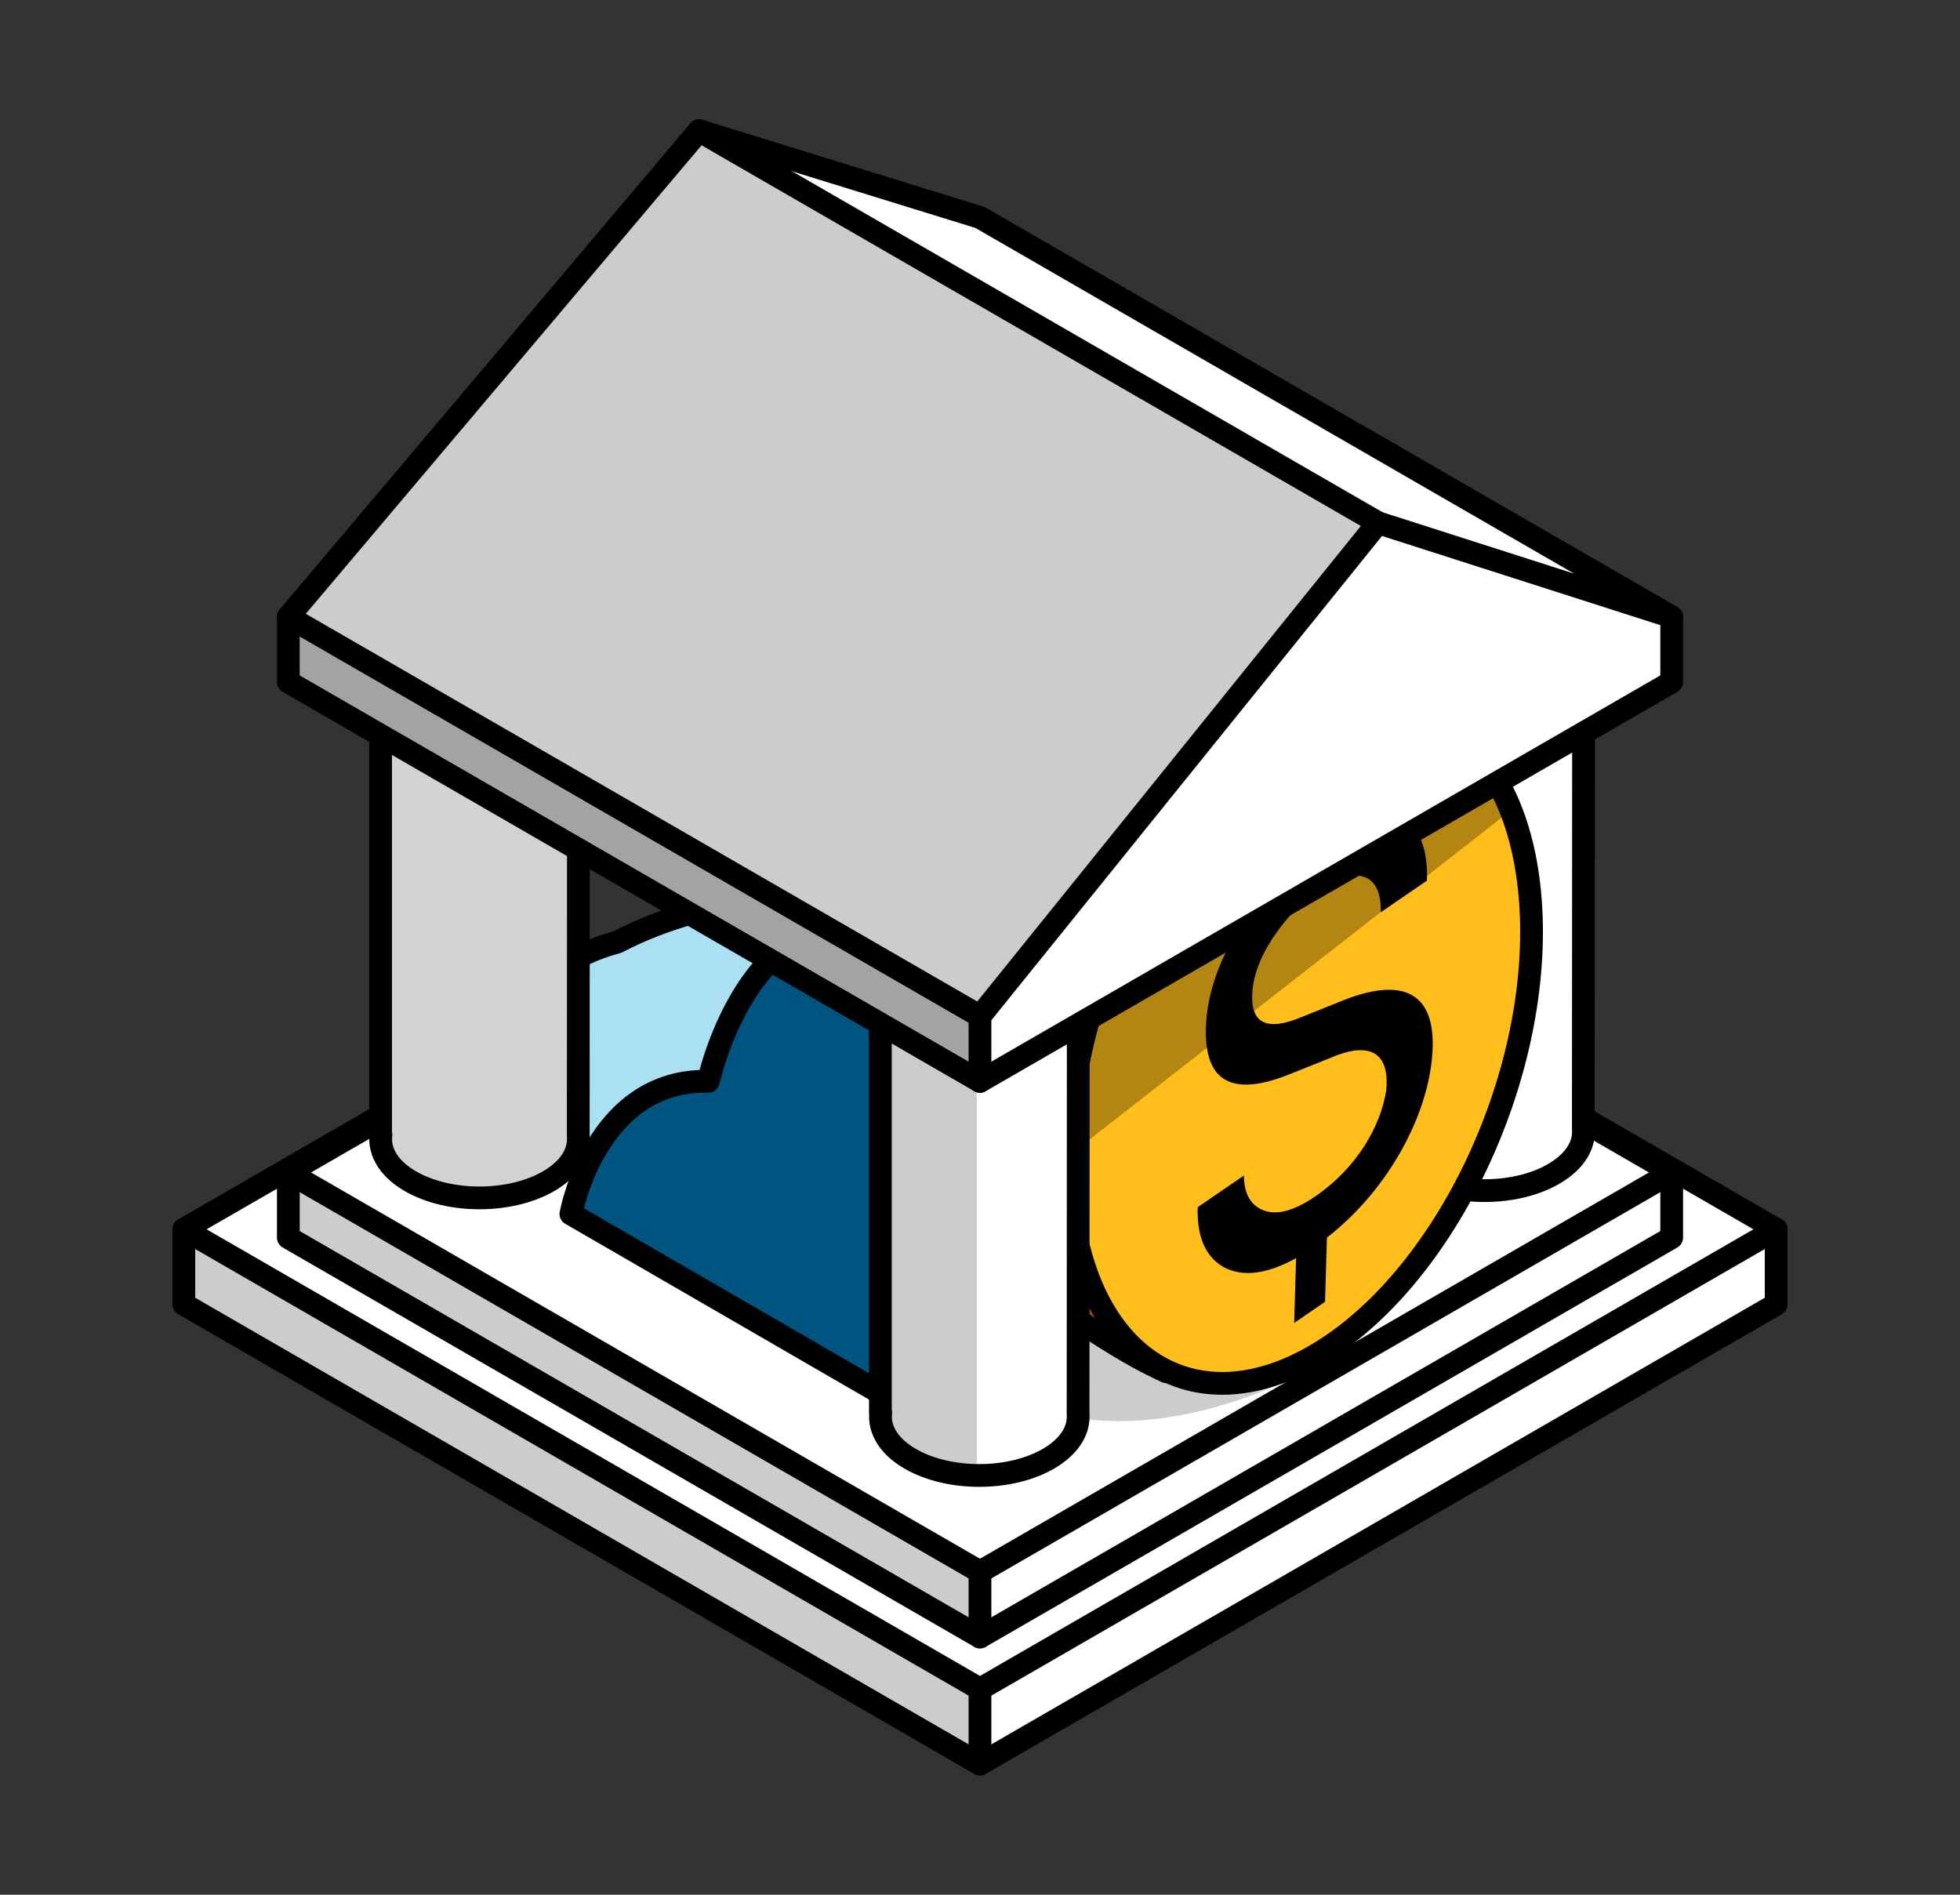
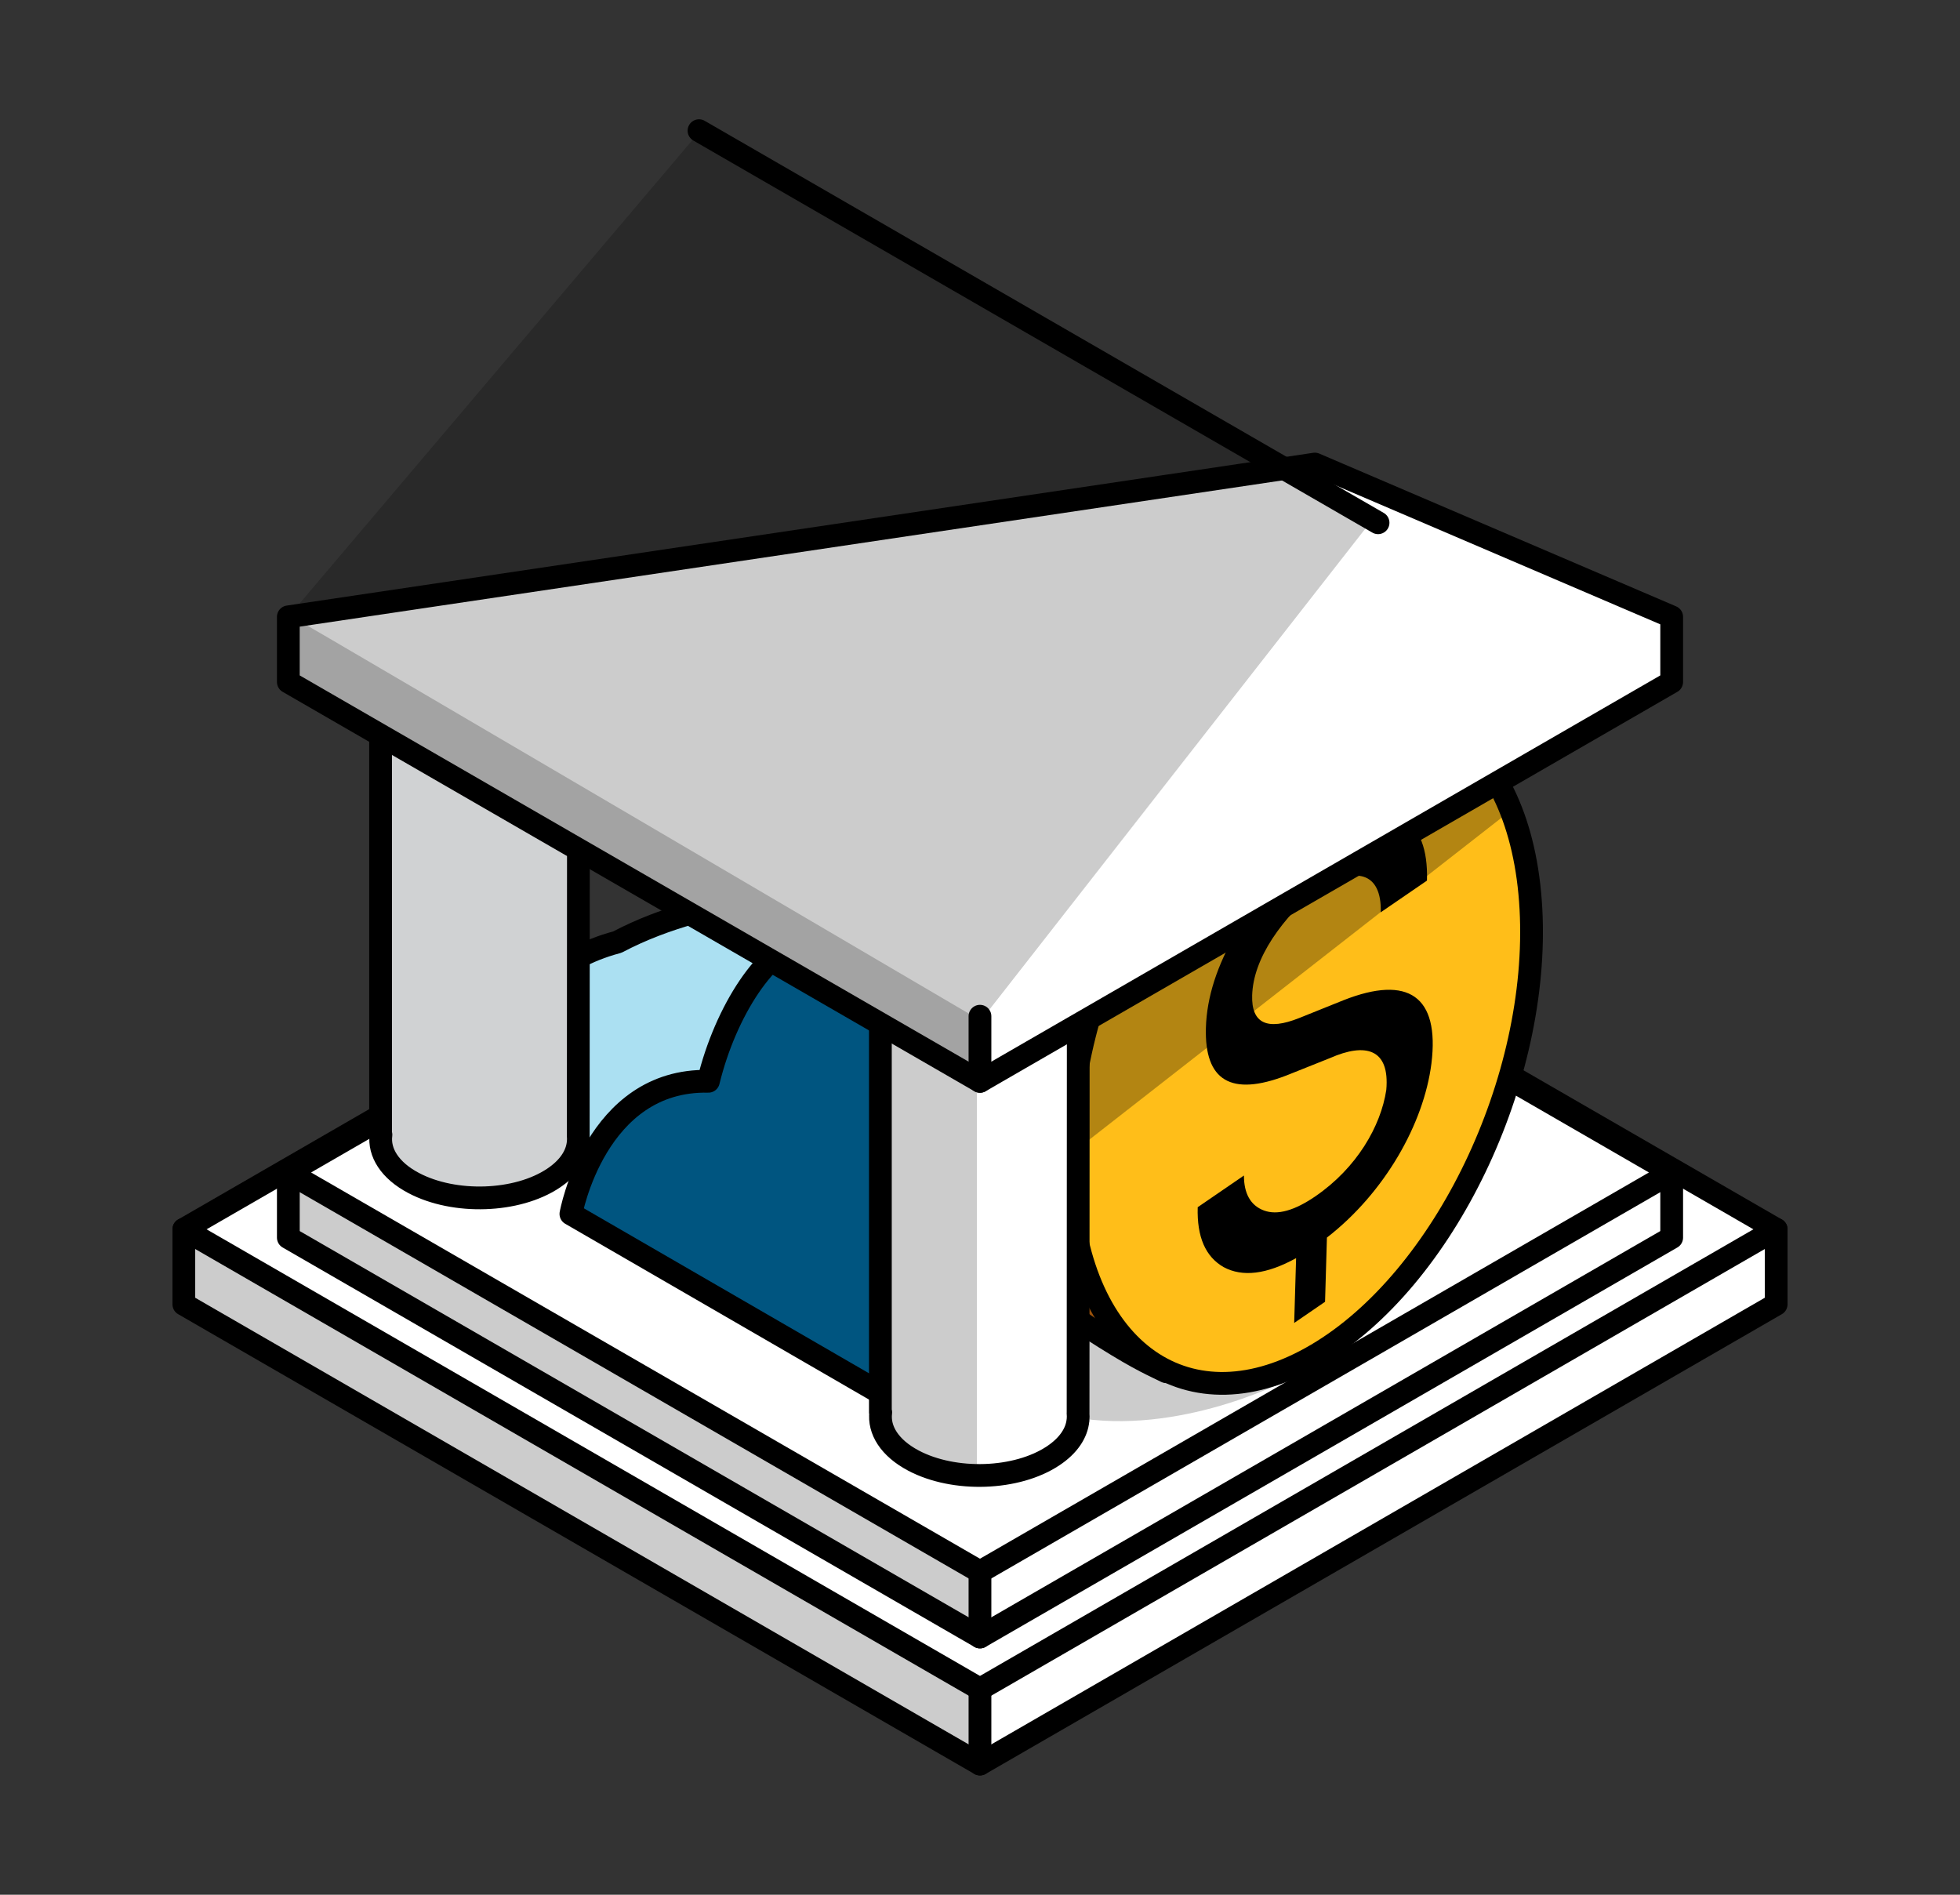
<svg xmlns="http://www.w3.org/2000/svg" width="120" height="116" viewBox="0 0 120 116" fill="none">
  <rect x="0" y="0" width="120" height="116" fill="#333333" stroke="none" />
  <path d="M11.255 79.853L59.999 108L108.745 79.853V75.261H11.255V79.853Z" fill="white" stroke="black" stroke-width="1.393" stroke-linecap="round" stroke-linejoin="round" />
  <path d="M11.255 75.261L59.999 103.408L108.745 75.261L59.999 47.117L11.255 75.261Z" fill="white" stroke="black" stroke-width="1.393" stroke-linecap="round" stroke-linejoin="round" />
  <path d="M59.998 103.408V108" stroke="black" stroke-width="1.393" stroke-linecap="round" stroke-linejoin="round" />
  <path d="M17.653 75.77L59.999 100.221L102.348 75.77V71.782H17.653V75.77Z" fill="white" stroke="black" stroke-width="1.393" stroke-linecap="round" stroke-linejoin="round" />
  <path d="M17.653 71.781L59.999 96.232L102.348 71.781L59.999 47.328L17.653 71.781Z" fill="white" stroke="black" stroke-width="1.393" stroke-linecap="round" stroke-linejoin="round" />
  <path d="M59.998 96.232V100.221" stroke="black" stroke-width="1.393" stroke-linecap="round" stroke-linejoin="round" />
  <path d="M30.222 68.29C30.222 67.441 30.075 59.721 37.794 57.679C43.721 54.541 51.192 54.64 51.192 54.64L53.484 61.514L46.811 68.588L39.672 73.745L37.945 73.121L30.225 68.29H30.222Z" fill="#ABE0F2" stroke="black" stroke-width="1.393" stroke-linecap="round" stroke-linejoin="round" />
  <path d="M54.407 85.576L34.953 74.319C34.953 74.319 36.448 66.051 43.371 66.199C44.418 61.915 46.957 57.931 49.448 57.483C51.939 57.035 60.107 63.361 60.107 63.361L60.306 72.775L60.703 82.887L54.407 85.579V85.576Z" fill="#005580" stroke="black" stroke-width="1.393" stroke-linecap="round" stroke-linejoin="round" />
  <path opacity="0.2" d="M18.371 72.477C18.491 72.518 59.81 96.78 59.81 96.78L59.65 100.463L17.77 75.961L18.371 72.477Z" fill="black" />
  <path opacity="0.2" d="M11.284 75.737C11.404 75.778 59.807 104.057 59.807 104.057L59.646 107.74L11.465 79.82L11.284 75.737Z" fill="black" />
-   <path d="M96.94 69.084L96.952 42.02H84.836V69.028H84.859C84.722 70.106 85.397 71.208 86.864 71.983C89.362 73.302 93.191 73.172 95.416 71.687C96.362 71.058 96.861 70.286 96.934 69.504H96.937V69.484C96.95 69.349 96.95 69.214 96.937 69.079L96.94 69.084Z" fill="white" stroke="black" stroke-width="1.393" stroke-linecap="round" stroke-linejoin="round" />
  <path d="M89.856 53.487C90.427 63.939 79.212 79.366 71.406 83.981C70.209 83.403 69.422 83.052 66.707 81.307C63.823 79.456 61.88 75.589 61.587 70.205C61.017 59.752 66.885 47.534 74.691 42.917C78 40.961 81.125 40.683 83.672 41.809C85.687 42.7 86.705 43.569 88.397 44.6C90.108 45.644 89.721 50.968 89.859 53.487H89.856Z" fill="#DD750E" stroke="black" stroke-width="1.393" stroke-linecap="round" stroke-linejoin="round" />
  <path opacity="0.3" d="M70.039 60.98C69.293 60.98 62.177 63.239 62.177 63.239C62.177 63.239 60.343 70.299 62.516 75.187C64.688 80.075 65.977 81.636 72.087 84.147C78.197 86.658 70.037 60.977 70.037 60.977L70.039 60.98Z" fill="black" />
-   <path d="M93.73 55.636C94.3 66.089 88.432 78.307 80.626 82.924C72.819 87.542 66.029 82.81 65.461 72.357C64.89 61.904 70.759 49.686 78.565 45.069C86.372 40.451 93.162 45.183 93.73 55.639V55.636Z" fill="#FFBE19" stroke="black" stroke-width="1.393" stroke-linecap="round" stroke-linejoin="round" />
+   <path d="M93.73 55.636C94.3 66.089 88.432 78.307 80.626 82.924C72.819 87.542 66.029 82.81 65.461 72.357C64.89 61.904 70.759 49.686 78.565 45.069C86.372 40.451 93.162 45.183 93.73 55.639V55.636" fill="#FFBE19" stroke="black" stroke-width="1.393" stroke-linecap="round" stroke-linejoin="round" />
  <path d="M81.123 79.7L79.236 80.994L79.353 77.026C77.534 78.029 76.067 78.192 74.921 77.578C73.806 76.942 73.276 75.732 73.329 73.908L76.159 71.968C76.159 73.055 76.554 73.799 77.379 74.107C78.204 74.415 79.259 74.115 80.537 73.238C83.064 71.506 84.541 68.952 84.875 66.726C85.099 64.192 83.589 63.827 81.442 64.772L78.757 65.844C75.377 67.146 73.737 66.171 73.831 62.918C73.885 61.059 74.511 59.09 75.734 57.024C76.956 54.959 78.411 53.227 80.089 51.9L80.193 48.327L82.081 47.033L81.974 50.642C85.275 48.902 87.48 50.018 87.366 53.912L84.536 55.853C84.607 53.423 83.01 52.942 80.698 54.528C79.633 55.259 78.709 56.242 77.899 57.465C77.117 58.667 76.697 59.831 76.663 60.939C76.612 62.656 77.583 63.109 79.546 62.325L82.264 61.232C86.217 59.676 88.148 60.98 87.638 65.111C87.172 68.791 84.781 73.024 81.24 75.767L81.126 79.7H81.123Z" fill="black" />
  <path d="M66.005 86.523L66.017 59.459H53.901V86.467H53.924C53.787 87.545 54.462 88.647 55.929 89.422C58.427 90.741 62.255 90.611 64.481 89.126C65.426 88.497 65.926 87.725 65.999 86.944H66.002V86.923C66.015 86.788 66.015 86.653 66.002 86.518L66.005 86.523Z" fill="white" stroke="black" stroke-width="1.393" stroke-linecap="round" stroke-linejoin="round" />
  <path opacity="0.2" d="M59.81 59.459H53.901V86.467H53.924C53.787 87.544 54.462 88.647 55.929 89.421C57.044 90.01 58.425 90.308 59.808 90.328V59.456L59.81 59.459Z" fill="black" />
  <path d="M35.404 69.53L35.417 42.465H23.301V69.474H23.324C23.186 70.551 23.861 71.654 25.328 72.428C27.827 73.747 31.655 73.618 33.881 72.133C34.826 71.504 35.325 70.732 35.399 69.95H35.402V69.93C35.414 69.794 35.414 69.659 35.402 69.525L35.404 69.53Z" fill="#D0D2D3" stroke="black" stroke-width="1.393" stroke-linecap="round" stroke-linejoin="round" />
  <path opacity="0.3" d="M65.565 70.653L92.596 49.544L92.124 47.741L67.014 62.518C67.014 62.518 65.386 65.819 65.567 70.653H65.565Z" fill="black" />
  <path d="M17.653 41.752L59.999 66.203L102.348 41.752V37.764L80.5 28.411L17.653 37.764V41.752Z" fill="white" stroke="black" stroke-width="1.393" stroke-linecap="round" stroke-linejoin="round" />
-   <path d="M17.653 37.764L59.999 62.215L84.371 32.005L102.348 37.764L59.999 13.313L42.797 8L17.653 37.764Z" fill="white" stroke="black" stroke-width="1.393" stroke-linecap="round" stroke-linejoin="round" />
  <path d="M59.998 62.215V66.204" stroke="black" stroke-width="1.393" stroke-linecap="round" stroke-linejoin="round" />
  <path d="M42.796 8L84.371 32.005" stroke="black" stroke-width="1.393" stroke-linecap="round" stroke-linejoin="round" />
  <path opacity="0.2" d="M59.581 66.323C59.581 66.323 17.928 42.002 17.928 41.873C17.928 41.743 17.65 37.764 17.65 37.764L42.555 8.385L84.027 31.807L60.019 62.523L59.584 66.321L59.581 66.323Z" fill="black" />
  <g style="mix-blend-mode:multiply" opacity="0.2">
    <path d="M18.371 38.042C18.491 38.083 59.81 62.345 59.81 62.345L59.65 66.028L17.77 41.523L18.371 38.039V38.042Z" fill="black" />
  </g>
  <g style="mix-blend-mode:multiply" opacity="0.2">
    <path d="M79.394 84.186C79.131 84.374 72.754 87.741 66.323 86.858C65.426 83.857 65.551 80.409 65.551 80.409L67.336 81.348C67.336 81.348 70.194 84.15 72.904 84.695C75.611 85.24 79.394 84.188 79.394 84.188V84.186Z" fill="black" />
  </g>
</svg>